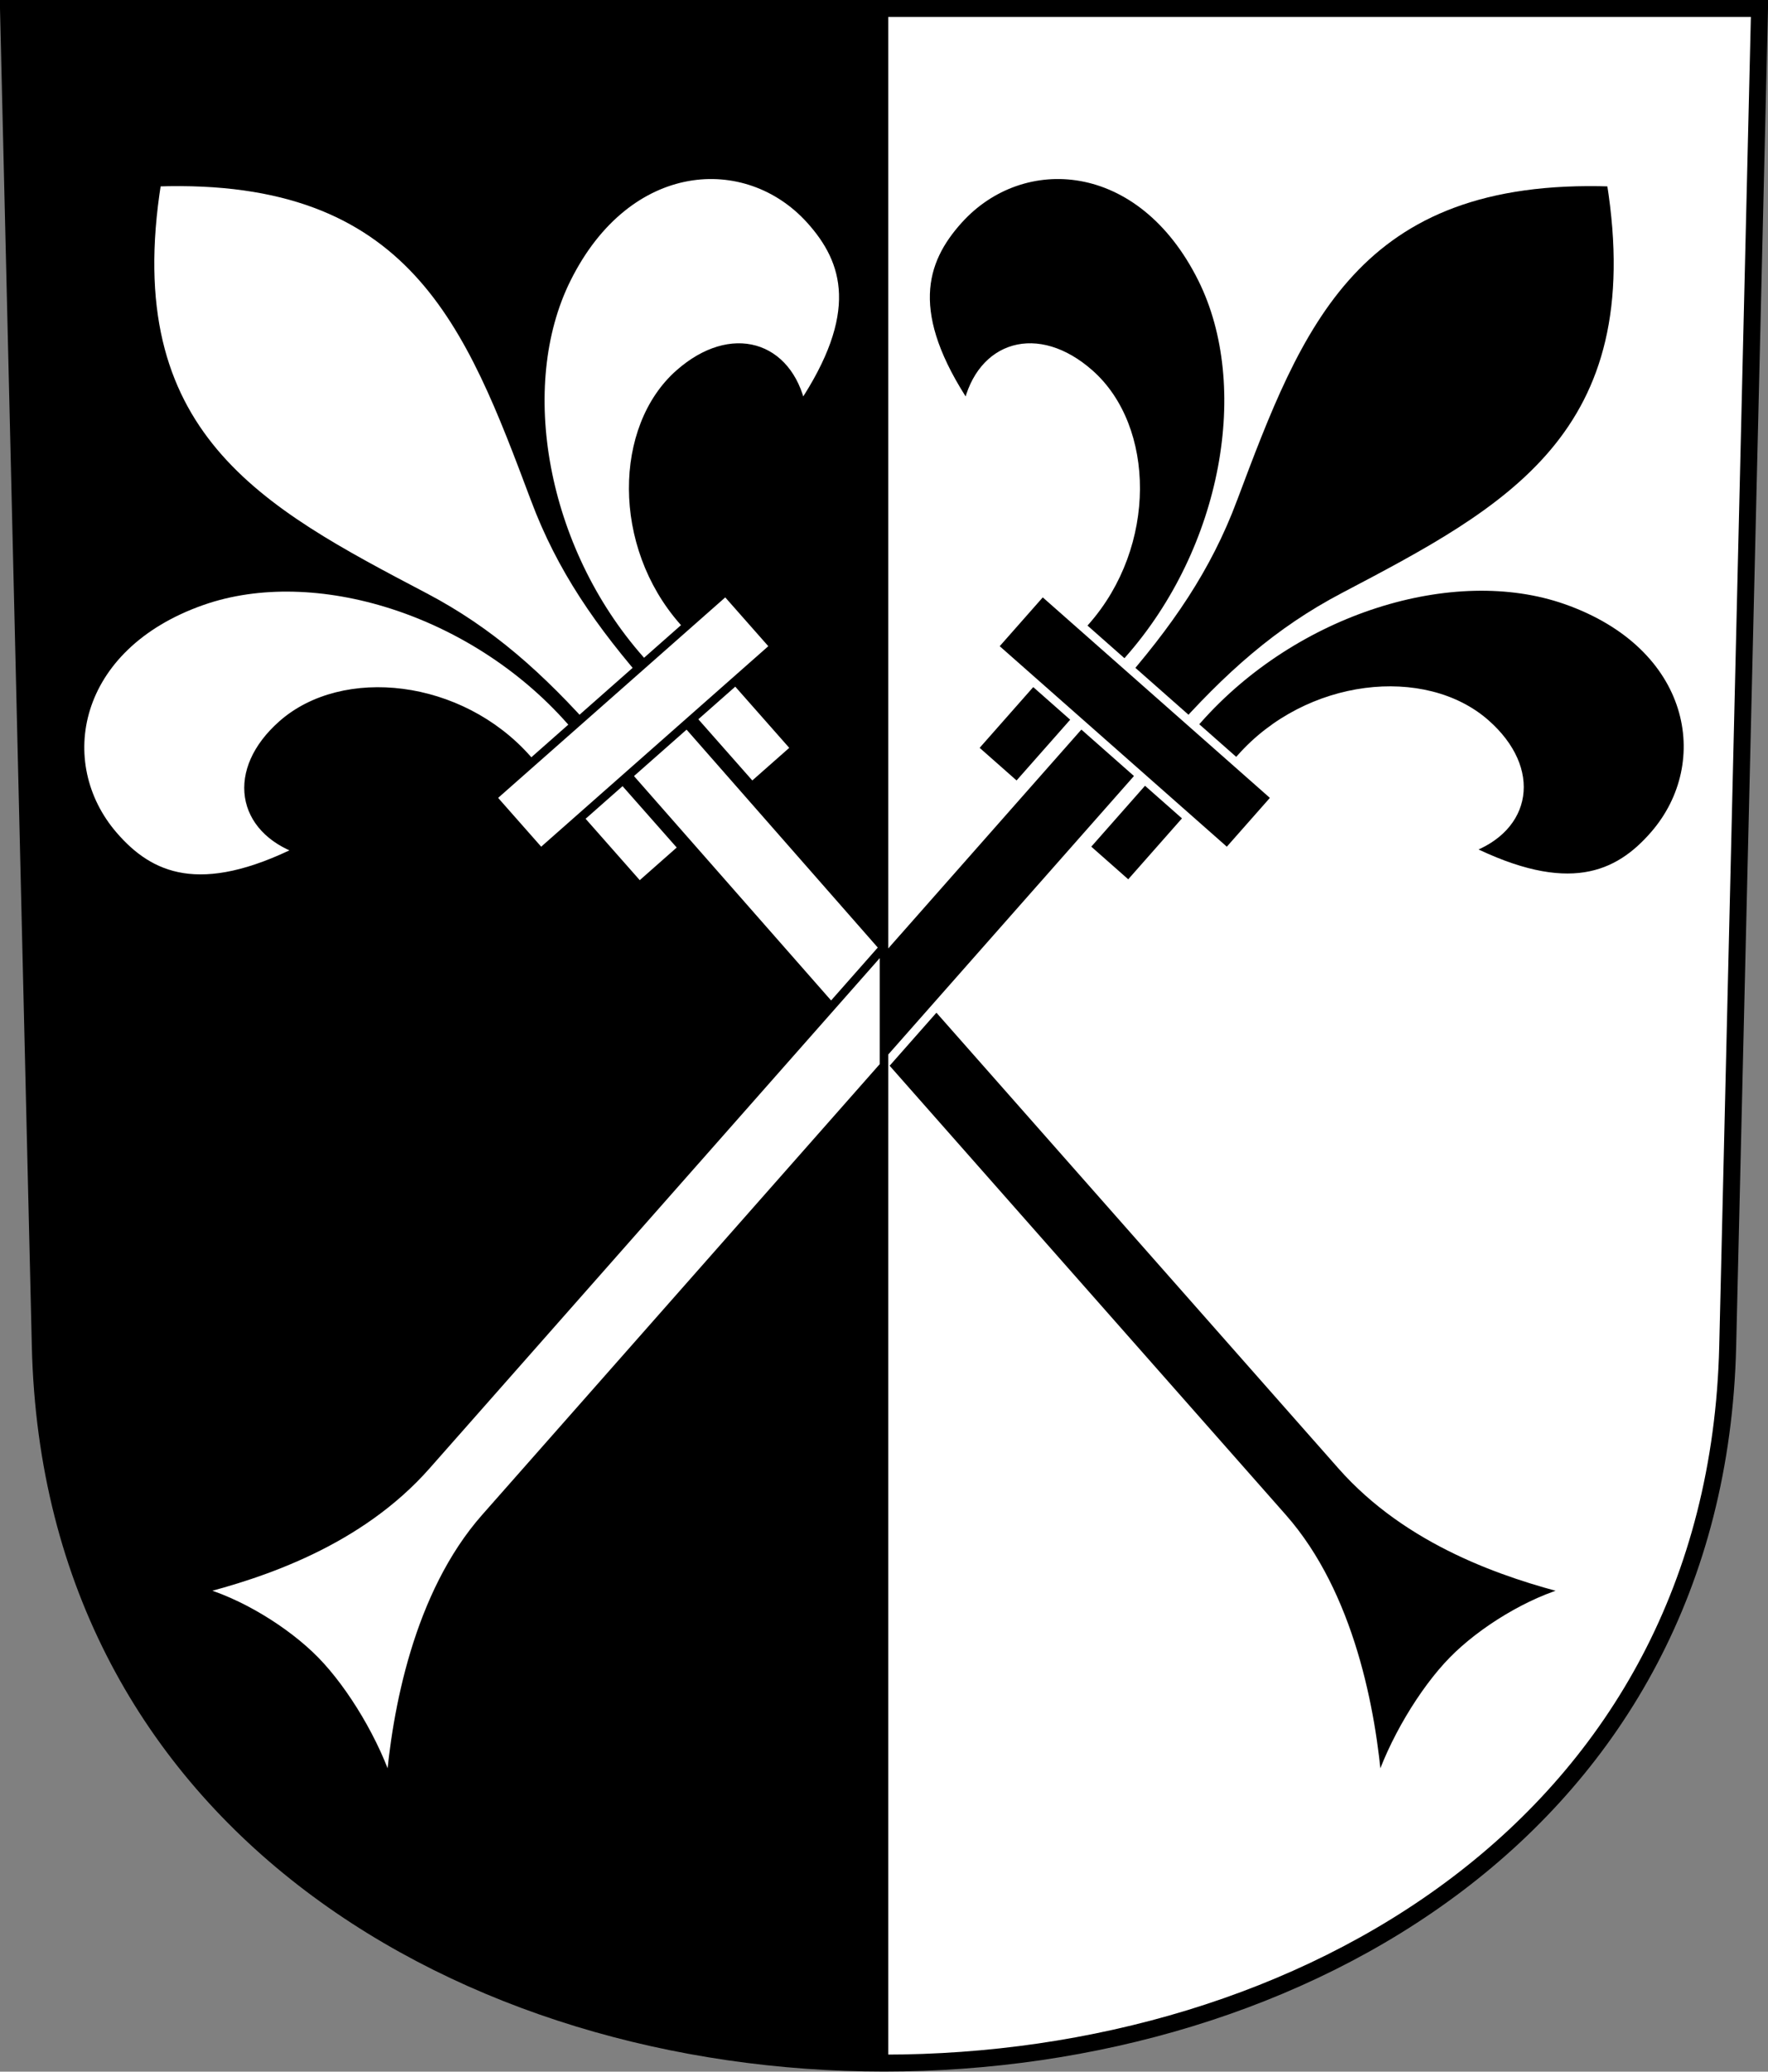
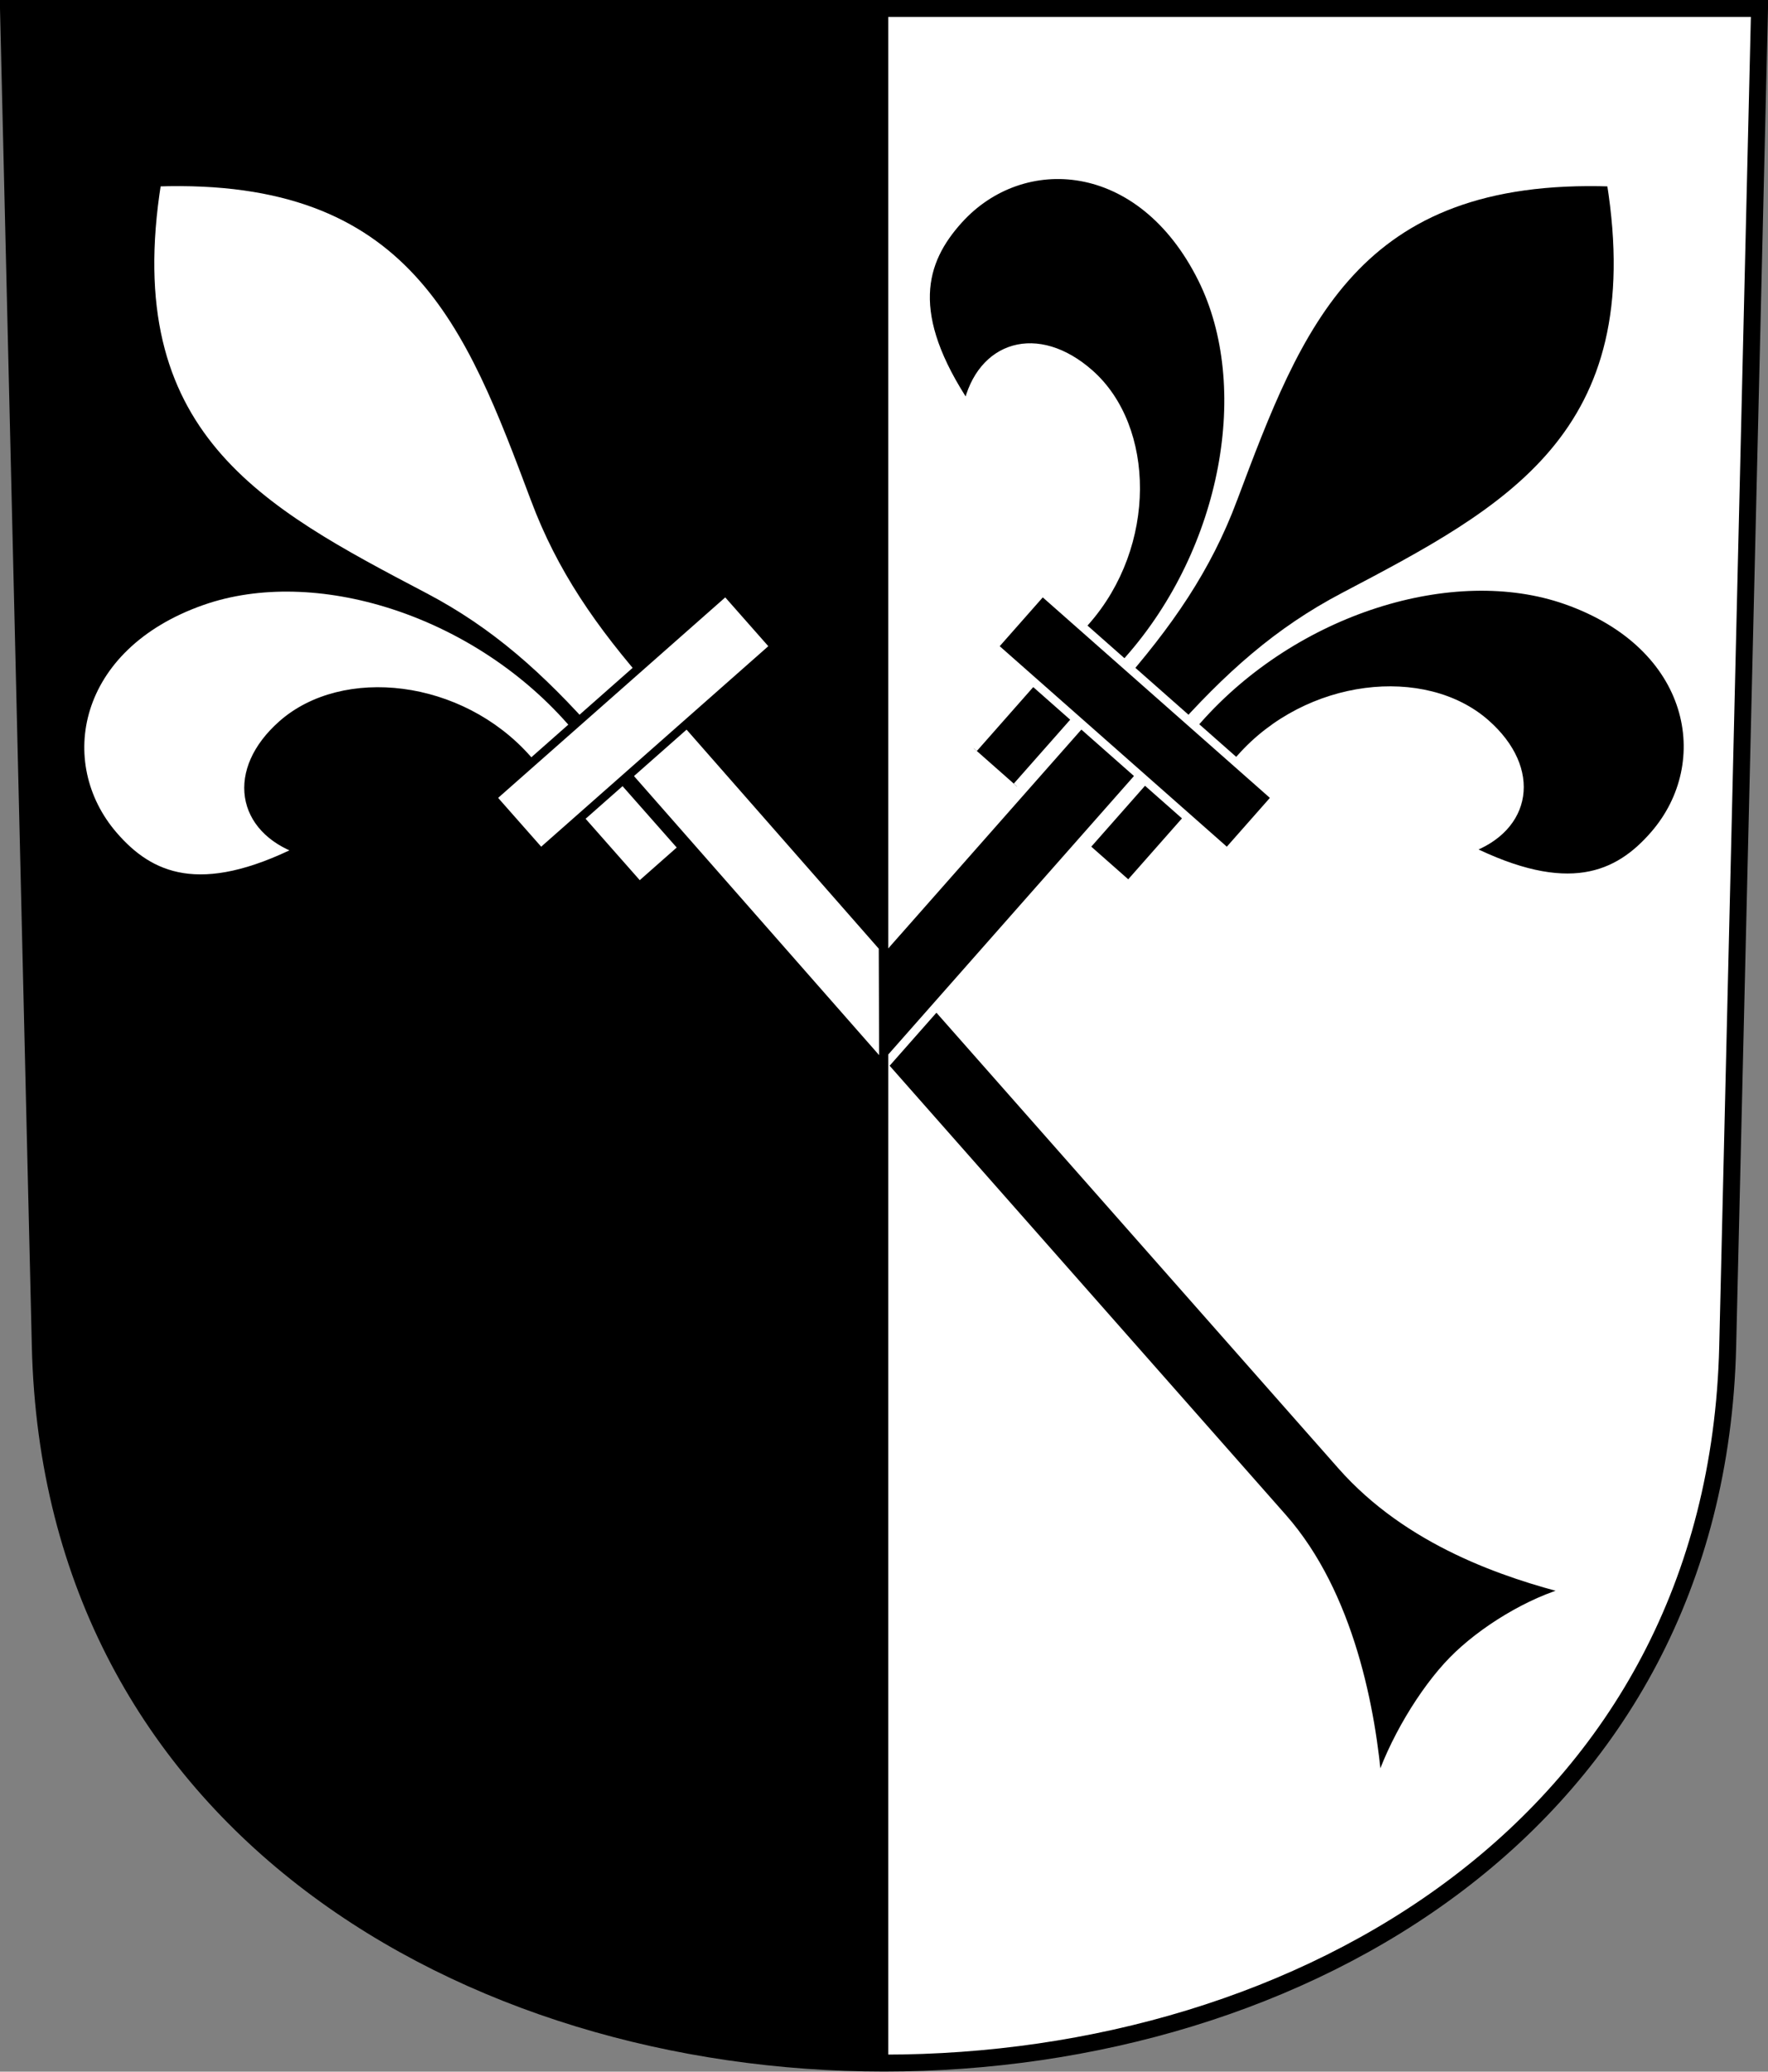
<svg xmlns="http://www.w3.org/2000/svg" xmlns:ns1="http://www.inkscape.org/namespaces/inkscape" xmlns:ns2="http://sodipodi.sourceforge.net/DTD/sodipodi-0.dtd" version="1.0" width="208.86" height="244.66" id="svg2780" ns1:version="0.92.4 (5da689c313, 2019-01-14)" ns2:docname="Nunningen-blazon.svg">
  <rect width="100%" height="100%" fill="#808080" stroke="none" />
  <ns2:namedview pagecolor="#ffffff" bordercolor="#666666" borderopacity="1" objecttolerance="10" gridtolerance="10" guidetolerance="10" ns1:pageopacity="0" ns1:pageshadow="2" ns1:window-width="3259" ns1:window-height="1417" id="namedview25" showgrid="false" ns1:zoom="63.999999" ns1:cx="102.03433" ns1:cy="125.29165" ns1:window-x="-8" ns1:window-y="-8" ns1:window-maximized="1" ns1:current-layer="svg2780" ns1:measure-start="104.255,149.787" ns1:measure-end="104.255,126.383" showguides="true" ns1:object-paths="true" ns1:snap-intersection-paths="true" ns1:snap-global="true" />
  <defs id="defs2782" />
  <g id="g29038" transform="rotate(90,-123.232,340.31)">
    <path ns2:nodetypes="ccsscscc" ns1:connector-curvature="0" id="path28862" d="M -362.26,111.856 H -382.25 c -17.42,0 -34.119,-10.18 -39.438,-23.259 -6.105,-15.012 2.644,-26.062 13.812,-26.188 6.598,-0.074 12.502,2.627 15.875,15.375 -6.518,-3.641 -12.5,0.031 -12.5,8.25 0,9.613 10.252,19 22.25,19 h 19.99 z" style="opacity:1;fill:none;fill-opacity:1;stroke:#00ff00;stroke-width:1.002;stroke-miterlimit:20;stroke-dasharray:none;stroke-dashoffset:4.58;stroke-opacity:0.819" />
-     <path ns2:nodetypes="scccscs" ns1:connector-curvature="0" d="m -402.988,127.2 c 8.116,-3.091 15.968,-4.066 25.809,-4.066 v -4.645 -4.645 c -9.841,0 -17.694,-0.975 -25.809,-4.066 -20.491,-7.804 -38.356,-14.685 -57.629,8.71 19.273,23.395 37.138,16.514 57.629,8.71 z" style="opacity:1;fill:none;fill-opacity:1;stroke:#00ff00;stroke-width:1.002;stroke-miterlimit:20;stroke-dasharray:none;stroke-dashoffset:4.58;stroke-opacity:0.819" id="path28856-1" />
-     <path ns2:nodetypes="cscccsc" ns1:connector-curvature="0" d="m -374.767,123.134 h 120.385 c 12.037,0 22.629,5.907 28.991,10.567 -2.385,-4.358 -3.889,-10.587 -3.889,-15.212 0,-4.625 1.504,-10.854 3.889,-15.212 -6.363,4.661 -16.955,10.567 -28.991,10.567 H -374.767 Z" style="opacity:1;fill:none;fill-opacity:1;stroke:#00ff00;stroke-width:1.002;stroke-miterlimit:20;stroke-dasharray:none;stroke-dashoffset:4.58;stroke-opacity:0.819" id="path28852-1" />
    <path ns2:nodetypes="ccccccc" ns1:connector-curvature="0" d="m -371.25,136.882 h -8.688 v -18.392 -18.392 h 8.688 v 18.392 z" style="opacity:1;fill:none;fill-opacity:1;stroke:#00ff00;stroke-width:1.002;stroke-miterlimit:20;stroke-dasharray:none;stroke-dashoffset:4.58;stroke-opacity:0.819" id="path28854-5" />
    <path ns2:nodetypes="ccsscscc" ns1:connector-curvature="0" id="path28862-0" d="M -362.26,125.123 H -382.25 c -17.42,0 -34.119,10.18 -39.438,23.259 -6.105,15.012 2.644,26.062 13.812,26.188 6.598,0.074 12.502,-2.627 15.875,-15.375 -6.518,3.641 -12.5,-0.031 -12.5,-8.25 0,-9.613 10.252,-19 22.25,-19 h 19.99 z" style="opacity:1;fill:none;fill-opacity:1;stroke:#00ff00;stroke-width:1.002;stroke-miterlimit:20;stroke-dasharray:none;stroke-dashoffset:4.58;stroke-opacity:0.819" />
  </g>
  <path ns1:connector-curvature="0" style="fill:#ffffff;fill-opacity:1;fill-rule:evenodd;stroke:#000000;stroke-width:2;stroke-linecap:butt;stroke-miterlimit:4;stroke-dashoffset:0;stroke-opacity:1" id="path4212" d="m 1,1 3.761,158.003 c 2.686,112.859 196.652,112.859 199.338,0 L 207.86,1 Z" />
  <path style="opacity:1;fill:#000000;fill-opacity:1;stroke:#ffffff;stroke-width:1;stroke-miterlimit:20;stroke-dasharray:none;stroke-dashoffset:4.58;stroke-opacity:1" d="m 128.212,100.034 13.227,-14.989 c 11.526,-13.061 30.208,-18.846 43.534,-14.18 15.295,5.356 17.791,19.227 10.496,27.684 -4.31,4.996 -10.242,7.635 -22.032,1.73 7.043,-2.478 8.248,-9.393 2.085,-14.831 -7.207,-6.36 -21.03,-4.885 -28.968,4.111 l -13.227,14.989 z" id="path28862-5" ns1:connector-curvature="0" ns2:nodetypes="ccsscscc" />
  <path id="path28856-1-6" style="opacity:1;fill:#000000;fill-opacity:1;stroke:#ffffff;stroke-width:1;stroke-miterlimit:20;stroke-dasharray:none;stroke-dashoffset:4.58;stroke-opacity:1" d="m 145.653,58.969 c -3.053,8.13 -7.517,14.663 -14.029,22.042 l 3.482,3.073 3.482,3.073 c 6.512,-7.379 12.439,-12.621 20.126,-16.661 19.41,-10.201 36.39,-19.042 31.601,-48.973 -30.294,-1.029 -36.955,16.919 -44.663,37.446 z" ns1:connector-curvature="0" ns2:nodetypes="scccscs" />
-   <path style="opacity:1;fill:#000000;fill-opacity:1;stroke:#ffffff;stroke-width:1;stroke-miterlimit:20;stroke-dasharray:none;stroke-dashoffset:4.58;stroke-opacity:1" d="m 120.136,92.877 13.227,-14.989 c 11.526,-13.061 14.943,-32.318 8.656,-44.96 -7.216,-14.51 -21.291,-15.262 -28.774,-6.971 -4.421,4.898 -6.302,11.112 1.024,22.076 1.583,-7.296 8.294,-9.352 14.457,-3.914 7.207,6.36 7.462,20.259 -0.476,29.255 l -13.227,14.989 z" id="path28862-0-6" ns1:connector-curvature="0" ns2:nodetypes="ccsscscc" />
+   <path style="opacity:1;fill:#000000;fill-opacity:1;stroke:#ffffff;stroke-width:1;stroke-miterlimit:20;stroke-dasharray:none;stroke-dashoffset:4.58;stroke-opacity:1" d="m 120.136,92.877 13.227,-14.989 c 11.526,-13.061 14.943,-32.318 8.656,-44.96 -7.216,-14.51 -21.291,-15.262 -28.774,-6.971 -4.421,4.898 -6.302,11.112 1.024,22.076 1.583,-7.296 8.294,-9.352 14.457,-3.914 7.207,6.36 7.462,20.259 -0.476,29.255 l -13.227,14.989 " id="path28862-0-6" ns1:connector-curvature="0" ns2:nodetypes="ccsscscc" />
  <path id="path28852-1-0-03" style="opacity:1;fill:#000000;fill-opacity:1;stroke:#ffffff;stroke-width:1;stroke-miterlimit:20;stroke-dasharray:none;stroke-dashoffset:4.58;stroke-opacity:1" d="m 104.431,111.826 54.055,61.26 c 7.964,9.025 19.402,12.792 27.106,14.745 -4.846,1.268 -10.511,4.736 -13.979,8.28 -3.468,3.544 -7.143,9.623 -8.832,15.033 -0.715,-9.096 -3.295,-22.887 -11.26,-31.912 l -47.091,-53.368 z" ns1:connector-curvature="0" ns2:nodetypes="cscccscc" />
  <path id="path28852-1-0-4" style="opacity:1;fill:#000000;fill-opacity:1;stroke:#ffffff;stroke-width:1;stroke-miterlimit:20;stroke-dasharray:none;stroke-dashoffset:4.58;stroke-opacity:1" d="m 130.028,82.819 -25.619,29.027 -0.004,14.043 32.588,-36.924 z" ns1:connector-curvature="0" ns2:nodetypes="ccccc" />
  <path id="path28854-5-3" style="opacity:1;fill:#000000;fill-opacity:1;stroke:#ffffff;stroke-width:1;stroke-miterlimit:20;stroke-dasharray:none;stroke-dashoffset:4.58;stroke-opacity:1" d="m 117.393,76.359 5.748,-6.514 13.79,12.17 13.79,12.17 -5.748,6.514 -13.79,-12.17 z" ns1:connector-curvature="0" ns2:nodetypes="ccccccc" />
  <path style="opacity:1;fill:#000000;fill-opacity:1;stroke:#000000;stroke-width:1.002;stroke-miterlimit:20;stroke-dasharray:none;stroke-dashoffset:4.58;stroke-opacity:1" d="M 104.43,1 V 243.647 C 66.064,243.34 10.169,225.165 5.016,164.083 L 1,1 Z" id="path30276-3" ns1:connector-curvature="0" ns2:nodetypes="ccccc" />
  <g id="g29031" style="stroke-width:1;stroke-miterlimit:20;stroke-dasharray:none">
    <path ns2:nodetypes="ccsscscc" ns1:connector-curvature="0" id="path28862-5-0" d="M 80.648,100.137 67.421,85.149 C 55.895,72.088 37.213,66.303 23.887,70.969 8.592,76.325 6.096,90.196 13.391,98.653 c 4.31,4.996 10.242,7.635 22.032,1.73 -7.043,-2.478 -8.248,-9.393 -2.085,-14.831 7.207,-6.36 21.03,-4.885 28.968,4.111 l 13.227,14.989 z" style="opacity:1;fill:#ffffff;fill-opacity:1;stroke:#000000;stroke-width:1;stroke-miterlimit:20;stroke-dasharray:none;stroke-dashoffset:4.58;stroke-opacity:1" />
    <path ns2:nodetypes="scccscs" ns1:connector-curvature="0" d="m 63.208,58.969 c 3.053,8.13 7.517,14.663 14.029,22.042 l -3.482,3.073 -3.482,3.073 C 63.76,79.778 57.833,74.536 50.146,70.496 30.736,60.295 13.756,51.453 18.545,21.522 c 30.294,-1.029 36.955,16.919 44.663,37.446 z" style="opacity:1;fill:#ffffff;fill-opacity:1;stroke:#000000;stroke-width:1;stroke-miterlimit:20;stroke-dasharray:none;stroke-dashoffset:4.58;stroke-opacity:1" id="path28856-1-6-1" />
    <path ns2:nodetypes="ccccc" ns1:connector-curvature="0" d="M 78.833,82.819 104.311,111.849 104.357,125.94 71.868,88.966 Z" style="opacity:1;fill:#ffffff;fill-opacity:1;stroke:#000000;stroke-width:1;stroke-miterlimit:20;stroke-dasharray:none;stroke-dashoffset:4.58;stroke-opacity:1" id="path28852-1-0-0" />
-     <path ns2:nodetypes="ccsscscc" ns1:connector-curvature="0" id="path28862-0-6-9" d="M 88.828,92.877 75.601,77.889 C 64.075,64.827 60.658,45.571 66.946,32.929 74.162,18.419 88.236,17.667 95.72,25.958 c 4.421,4.898 6.302,11.112 -1.024,22.076 -1.583,-7.296 -8.294,-9.352 -14.457,-3.914 -7.207,6.36 -7.462,20.259 0.476,29.255 l 13.227,14.989 z" style="opacity:1;fill:#ffffff;fill-opacity:1;stroke:#000000;stroke-width:1;stroke-miterlimit:20;stroke-dasharray:none;stroke-dashoffset:4.58;stroke-opacity:1" />
    <path ns2:nodetypes="ccccccc" ns1:connector-curvature="0" d="m 91.468,76.359 -5.748,-6.514 -13.79,12.17 -13.79,12.17 5.748,6.514 13.79,-12.17 z" style="opacity:1;fill:#ffffff;fill-opacity:1;stroke:#000000;stroke-width:1;stroke-miterlimit:20;stroke-dasharray:none;stroke-dashoffset:4.58;stroke-opacity:1" id="path28854-5-3-5" />
  </g>
-   <path id="path28852-1-0" style="opacity:1;fill:#ffffff;fill-opacity:1;stroke:#000000;stroke-width:1;stroke-miterlimit:20;stroke-dasharray:none;stroke-dashoffset:4.58;stroke-opacity:1" d="m 104.431,111.826 -54.059,61.256 c -7.965,9.025 -19.402,12.792 -27.106,14.745 4.846,1.268 10.511,4.736 13.979,8.28 3.468,3.544 7.143,9.623 8.832,15.033 0.715,-9.096 3.295,-22.887 11.26,-31.912 l 47.091,-53.368 z" ns1:connector-curvature="0" ns2:nodetypes="cscccscc" />
  <path style="opacity:1;fill:#ffffff;fill-opacity:1;stroke:#000000;stroke-width:1;stroke-miterlimit:20;stroke-dasharray:none;stroke-dashoffset:4.58;stroke-opacity:1" d="m 104.43,103.194 v 29.389" id="path30328" ns1:connector-curvature="0" />
</svg>